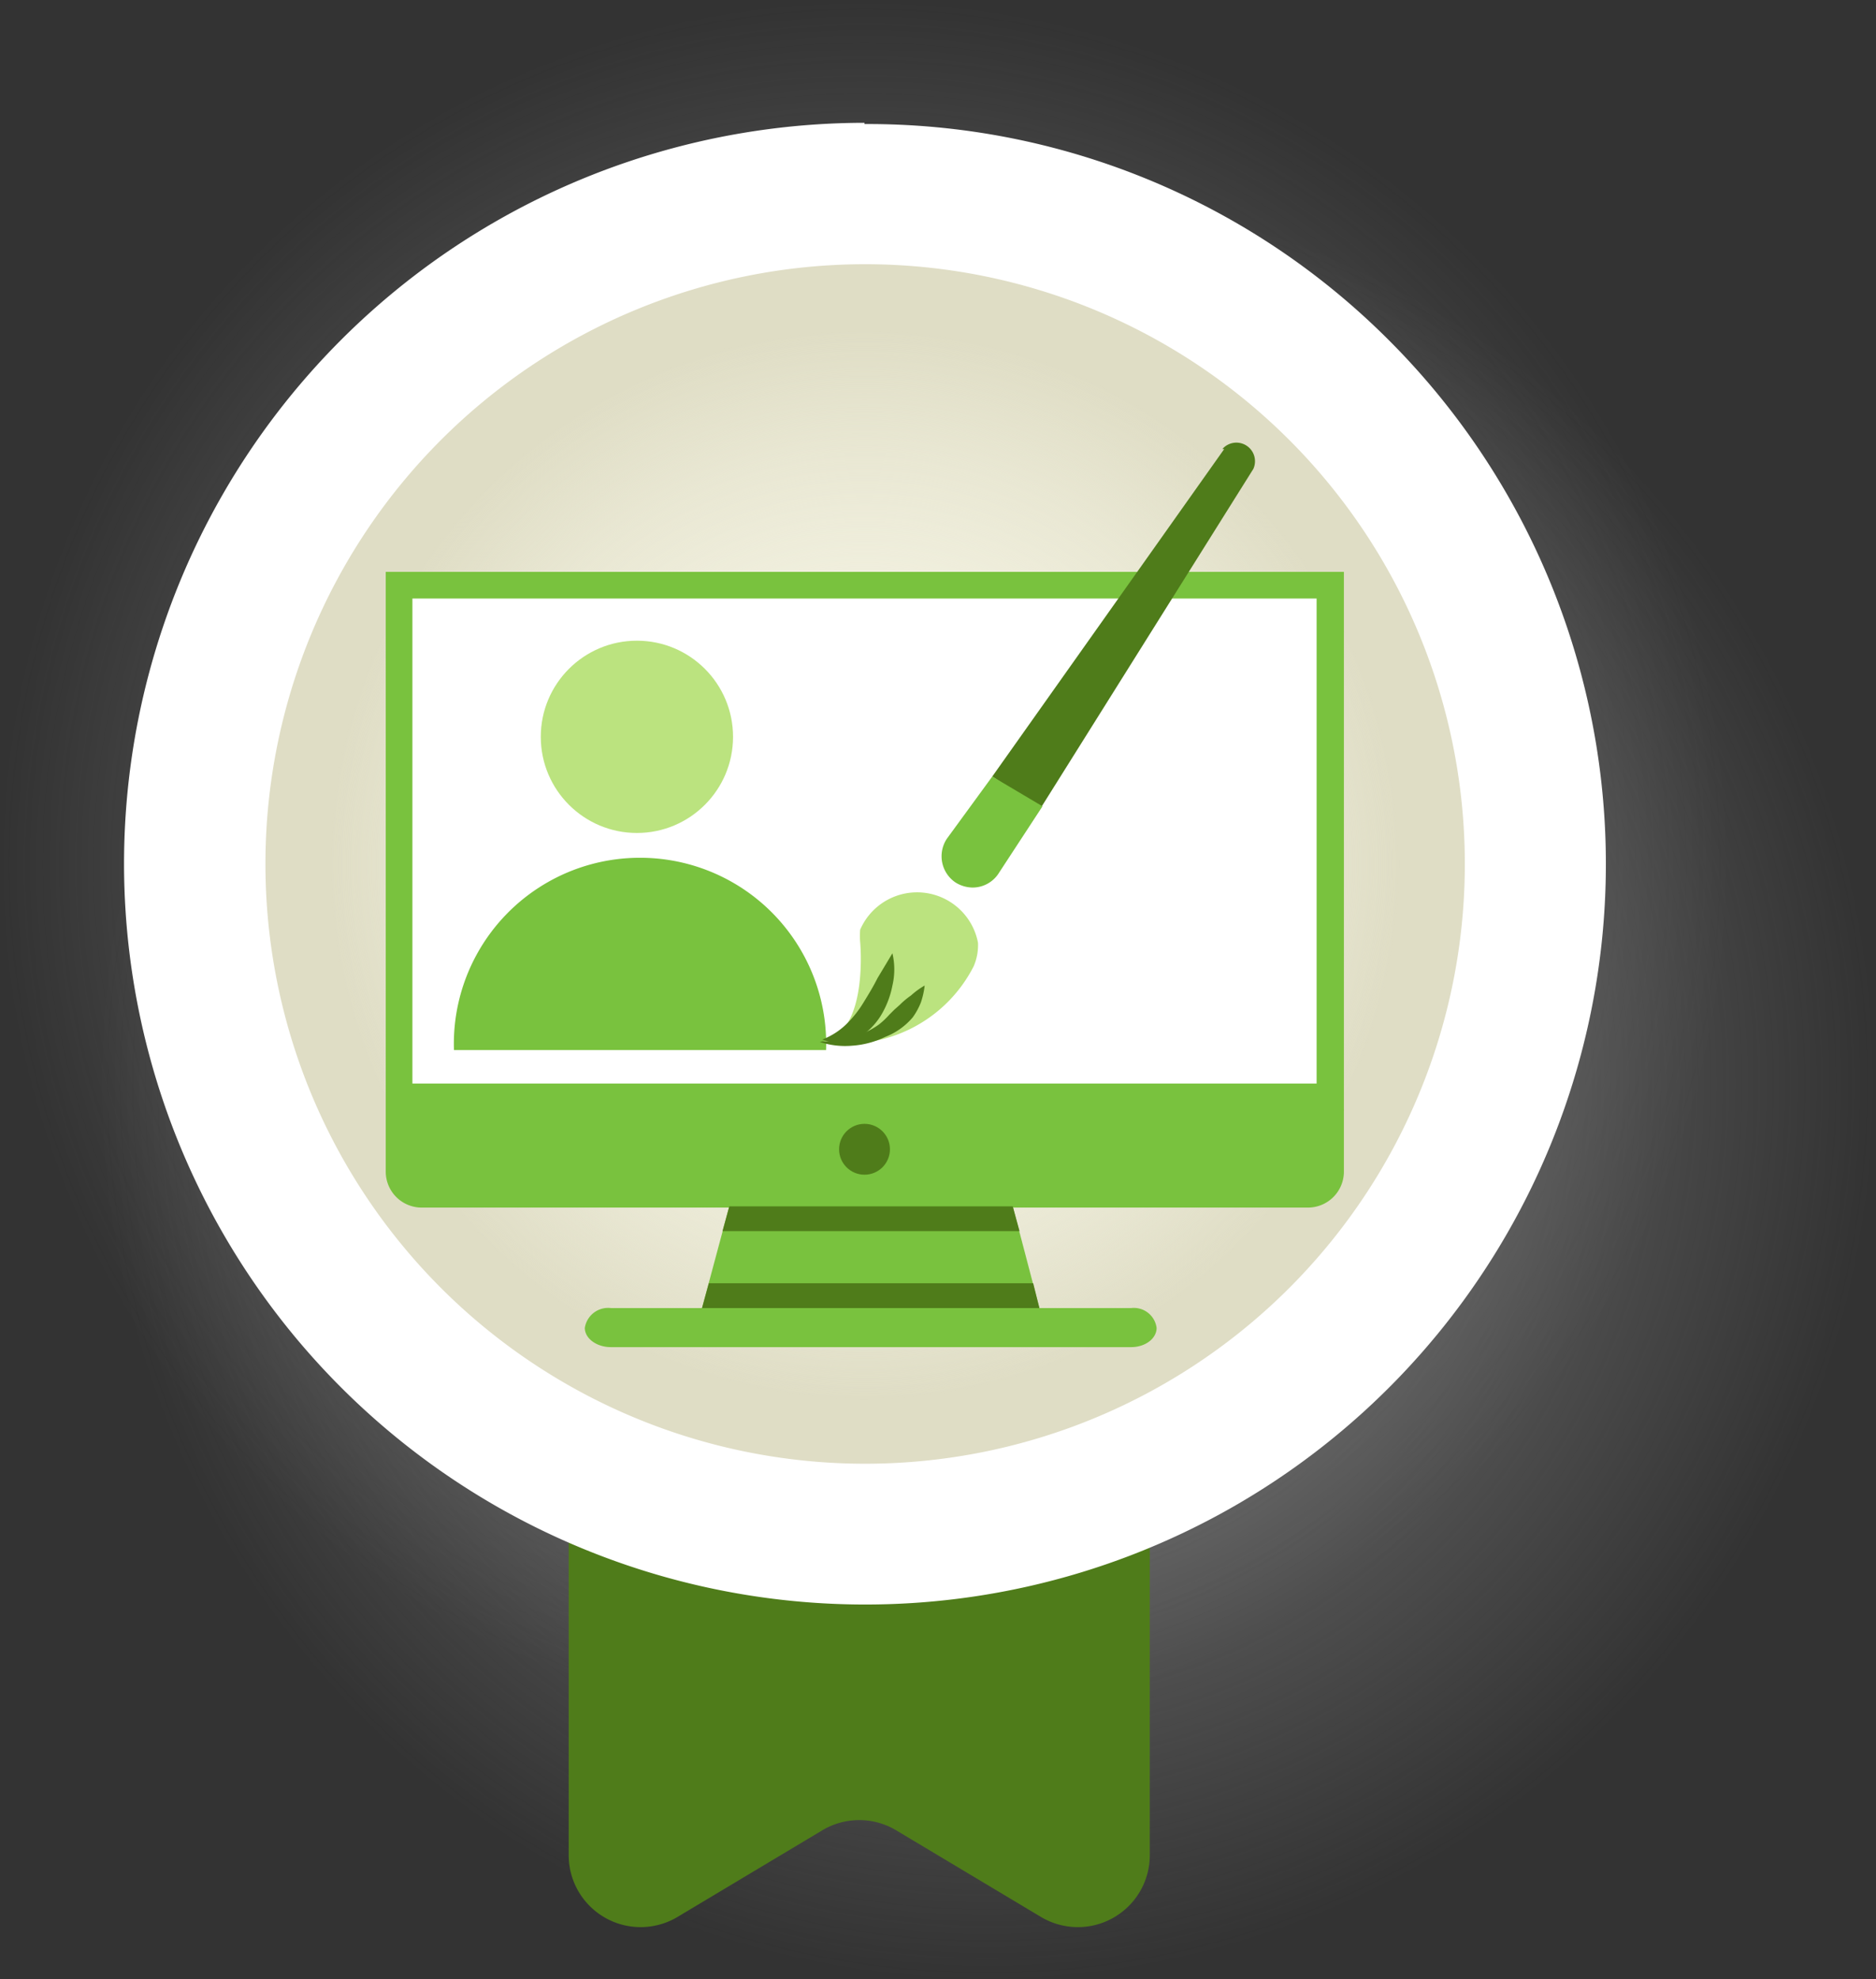
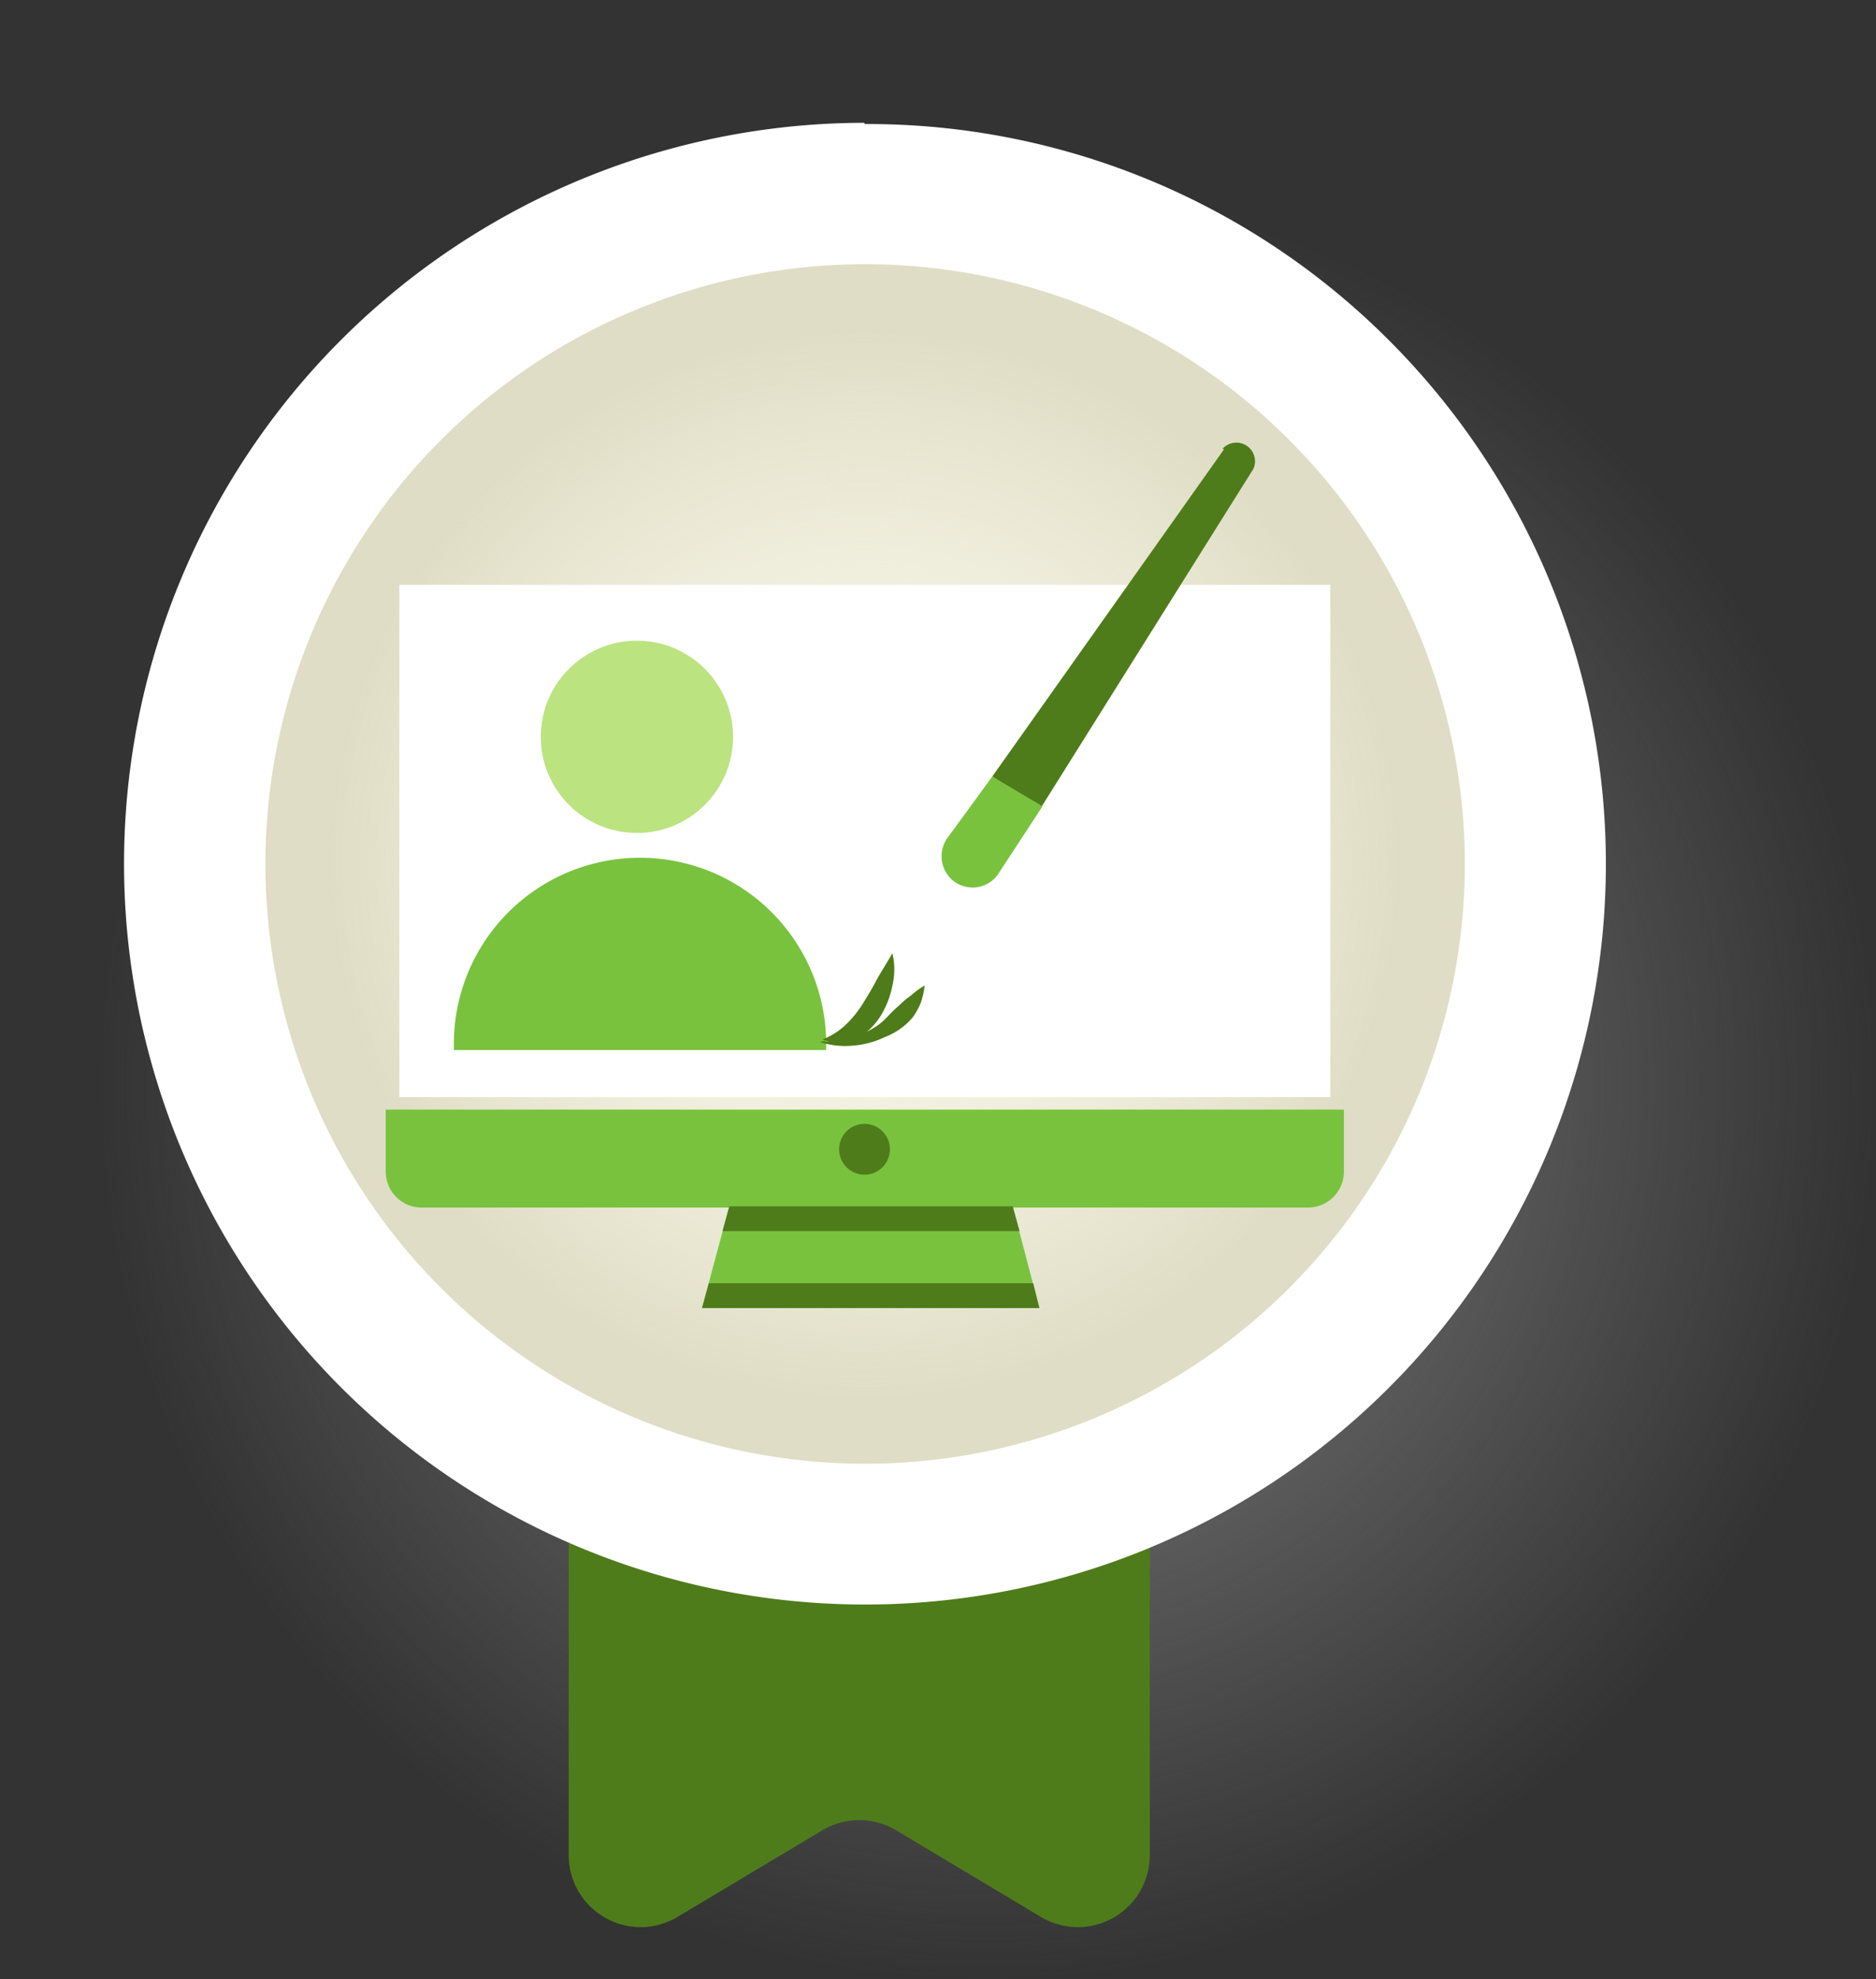
<svg xmlns="http://www.w3.org/2000/svg" id="Livello_1" data-name="Livello 1" viewBox="0 0 30.25 31.91">
  <rect x="0" y="0" width="30.25" height="31.91" fill="#333333" stroke="none" />
  <defs>
    <style>.cls-1{fill:url(#Sfumatura_senza_nome_276);}.cls-2{fill:url(#Sfumatura_senza_nome_237);}.cls-3{fill:#4f7c1a;}.cls-4{fill:#dfddc5;}.cls-5{fill:url(#Sfumatura_senza_nome_333);}.cls-6{fill:none;}.cls-7{fill:#fff;}.cls-8{fill:#79c23e;}.cls-9{fill:#bbe37f;}</style>
    <radialGradient id="Sfumatura_senza_nome_276" cx="13.94" cy="13.94" r="13.94" gradientUnits="userSpaceOnUse">
      <stop offset="0" stop-color="#b3b3b3" />
      <stop offset="1" stop-color="gray" stop-opacity="0" />
    </radialGradient>
    <radialGradient id="Sfumatura_senza_nome_237" cx="-0.92" cy="-19.53" r="13.91" gradientTransform="translate(16.87 37.78) scale(1.03 1.04)" gradientUnits="userSpaceOnUse">
      <stop offset="0" stop-color="gray" />
      <stop offset="0.18" stop-color="gray" stop-opacity="0.86" />
      <stop offset="0.55" stop-color="gray" stop-opacity="0.5" />
      <stop offset="1" stop-color="gray" stop-opacity="0" />
    </radialGradient>
    <radialGradient id="Sfumatura_senza_nome_333" cx="13.94" cy="13.94" r="8.63" gradientUnits="userSpaceOnUse">
      <stop offset="0" stop-color="#f7f6e7" />
      <stop offset="0.13" stop-color="#f7f6e7" stop-opacity="0.98" />
      <stop offset="0.25" stop-color="#f7f6e7" stop-opacity="0.93" />
      <stop offset="0.38" stop-color="#f7f6e7" stop-opacity="0.85" />
      <stop offset="0.51" stop-color="#f7f6e7" stop-opacity="0.74" />
      <stop offset="0.64" stop-color="#f7f6e7" stop-opacity="0.59" />
      <stop offset="0.77" stop-color="#f7f6e7" stop-opacity="0.41" />
      <stop offset="0.89" stop-color="#f7f6e7" stop-opacity="0.2" />
      <stop offset="1" stop-color="#f7f6e7" stop-opacity="0" />
    </radialGradient>
  </defs>
  <title>Tavola disegno 131</title>
-   <circle class="cls-1" cx="13.94" cy="13.94" r="13.94" />
  <ellipse class="cls-2" cx="15.92" cy="17.38" rx="14.32" ry="14.54" />
  <path class="cls-3" d="M16.79,30.91l-2.34-1.4a1.16,1.16,0,0,0-1.19,0l-2.34,1.4a1.16,1.16,0,0,1-1.75-1V17.62h9.37v12.3A1.16,1.16,0,0,1,16.79,30.91Z" />
  <circle class="cls-4" cx="13.94" cy="13.94" r="11.26" />
  <circle class="cls-5" cx="13.94" cy="13.94" r="8.63" />
-   <circle class="cls-6" cx="13.94" cy="13.94" r="11.26" />
  <path class="cls-7" d="M13.94,4.26a9.67,9.67,0,1,1-9.66,9.67,9.67,9.67,0,0,1,9.66-9.67m0-2.28A11.95,11.95,0,0,0,2,13.93,11.95,11.95,0,0,0,13.94,25.87,11.94,11.94,0,0,0,22.39,5.48,11.87,11.87,0,0,0,13.94,2Z" />
-   <path class="cls-8" d="M18.24,21.72H9.85c-.23,0-.42-.14-.42-.31a.38.38,0,0,1,.42-.32h8.39a.37.37,0,0,1,.41.32C18.65,21.58,18.47,21.72,18.24,21.72Z" />
  <rect class="cls-7" x="6.44" y="9.43" width="15.01" height="8.26" />
-   <path class="cls-8" d="M21.23,9.65v7.82H6.65V9.65H21.23m.44-.43H6.22V17.9H21.67V9.22Z" />
  <path class="cls-8" d="M7.32,16.93a3,3,0,0,1,3-3.1,3,3,0,0,1,3,3.1Z" />
  <circle class="cls-9" cx="10.27" cy="11.88" r="1.55" />
  <path class="cls-8" d="M21.09,19.47H6.79a.58.58,0,0,1-.57-.58v-1H21.67v1A.58.58,0,0,1,21.09,19.47Z" />
  <polygon class="cls-8" points="16.76 21.09 11.32 21.09 11.76 19.45 16.33 19.45 16.76 21.09" />
  <polygon class="cls-3" points="16.33 19.45 11.76 19.45 11.65 19.85 16.44 19.85 16.33 19.45" />
  <polygon class="cls-3" points="11.32 21.09 16.76 21.09 16.66 20.69 11.43 20.69 11.32 21.09" />
  <circle class="cls-3" cx="13.94" cy="18.53" r="0.41" />
-   <path class="cls-9" d="M15.77,15.2a1,1,0,0,0-1.9-.21h0a1.23,1.23,0,0,0,0,.2s.14,1.46-.6,1.6a2.28,2.28,0,0,0,2.43-1.21h0A.86.86,0,0,0,15.77,15.2Z" />
  <path class="cls-3" d="M19.74,7.24,16,12.52l.78.51,3.43-5.47a.3.3,0,0,0-.5-.32Z" />
  <path class="cls-8" d="M16,12.52l-.73,1a.51.51,0,0,0,.14.71.53.53,0,0,0,.27.08.5.5,0,0,0,.43-.24L16.81,13Z" />
  <path class="cls-3" d="M13.26,16.79a1.61,1.61,0,0,0,.49-.07,1.35,1.35,0,0,0,.42-.2,1.29,1.29,0,0,0,.17-.16l.08-.08.09-.08a1.3,1.3,0,0,1,.18-.15,1.25,1.25,0,0,1,.22-.16h0a1.31,1.31,0,0,1-.06.27,1.12,1.12,0,0,1-.13.24,1.1,1.1,0,0,1-.45.32,1.44,1.44,0,0,1-.53.14,1.31,1.31,0,0,1-.52-.06s0,0,0,0,0,0,0,0Z" />
  <path class="cls-3" d="M14.39,15.37a1.14,1.14,0,0,1,0,.52,1.47,1.47,0,0,1-.19.49,1.12,1.12,0,0,1-.4.38.73.73,0,0,1-.54,0,1.14,1.14,0,0,0,.39-.25,1.76,1.76,0,0,0,.27-.34c.08-.13.16-.26.23-.4Z" />
</svg>